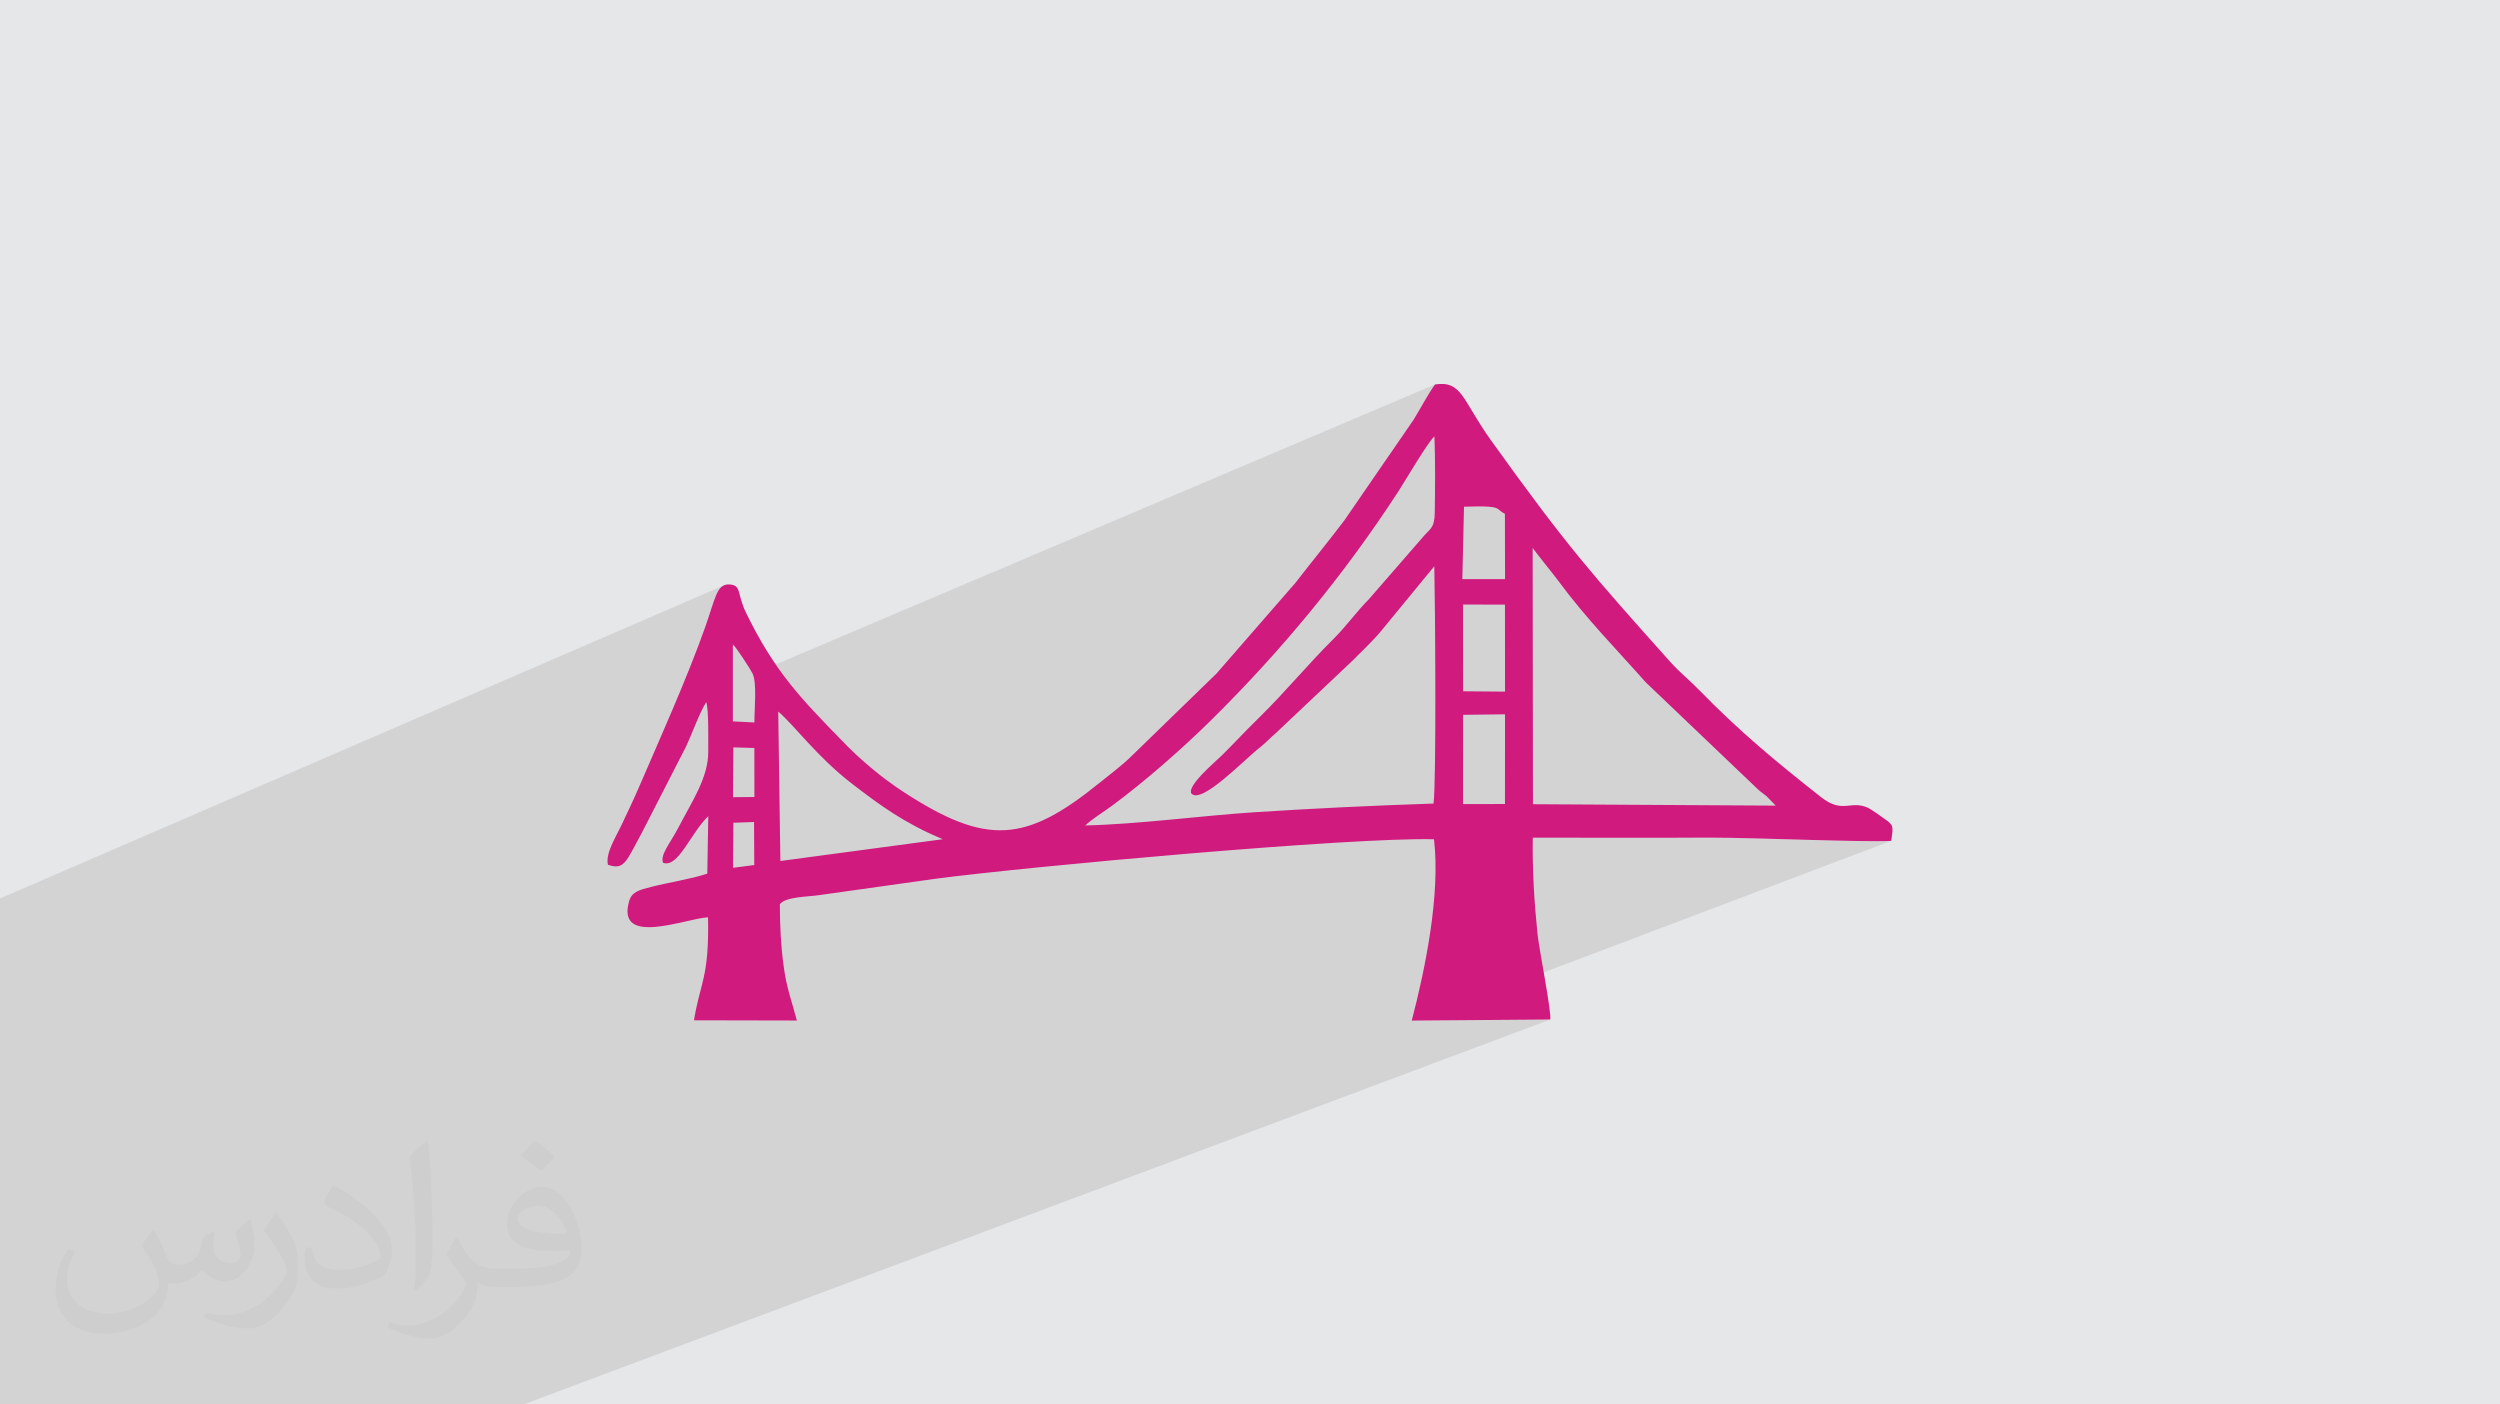
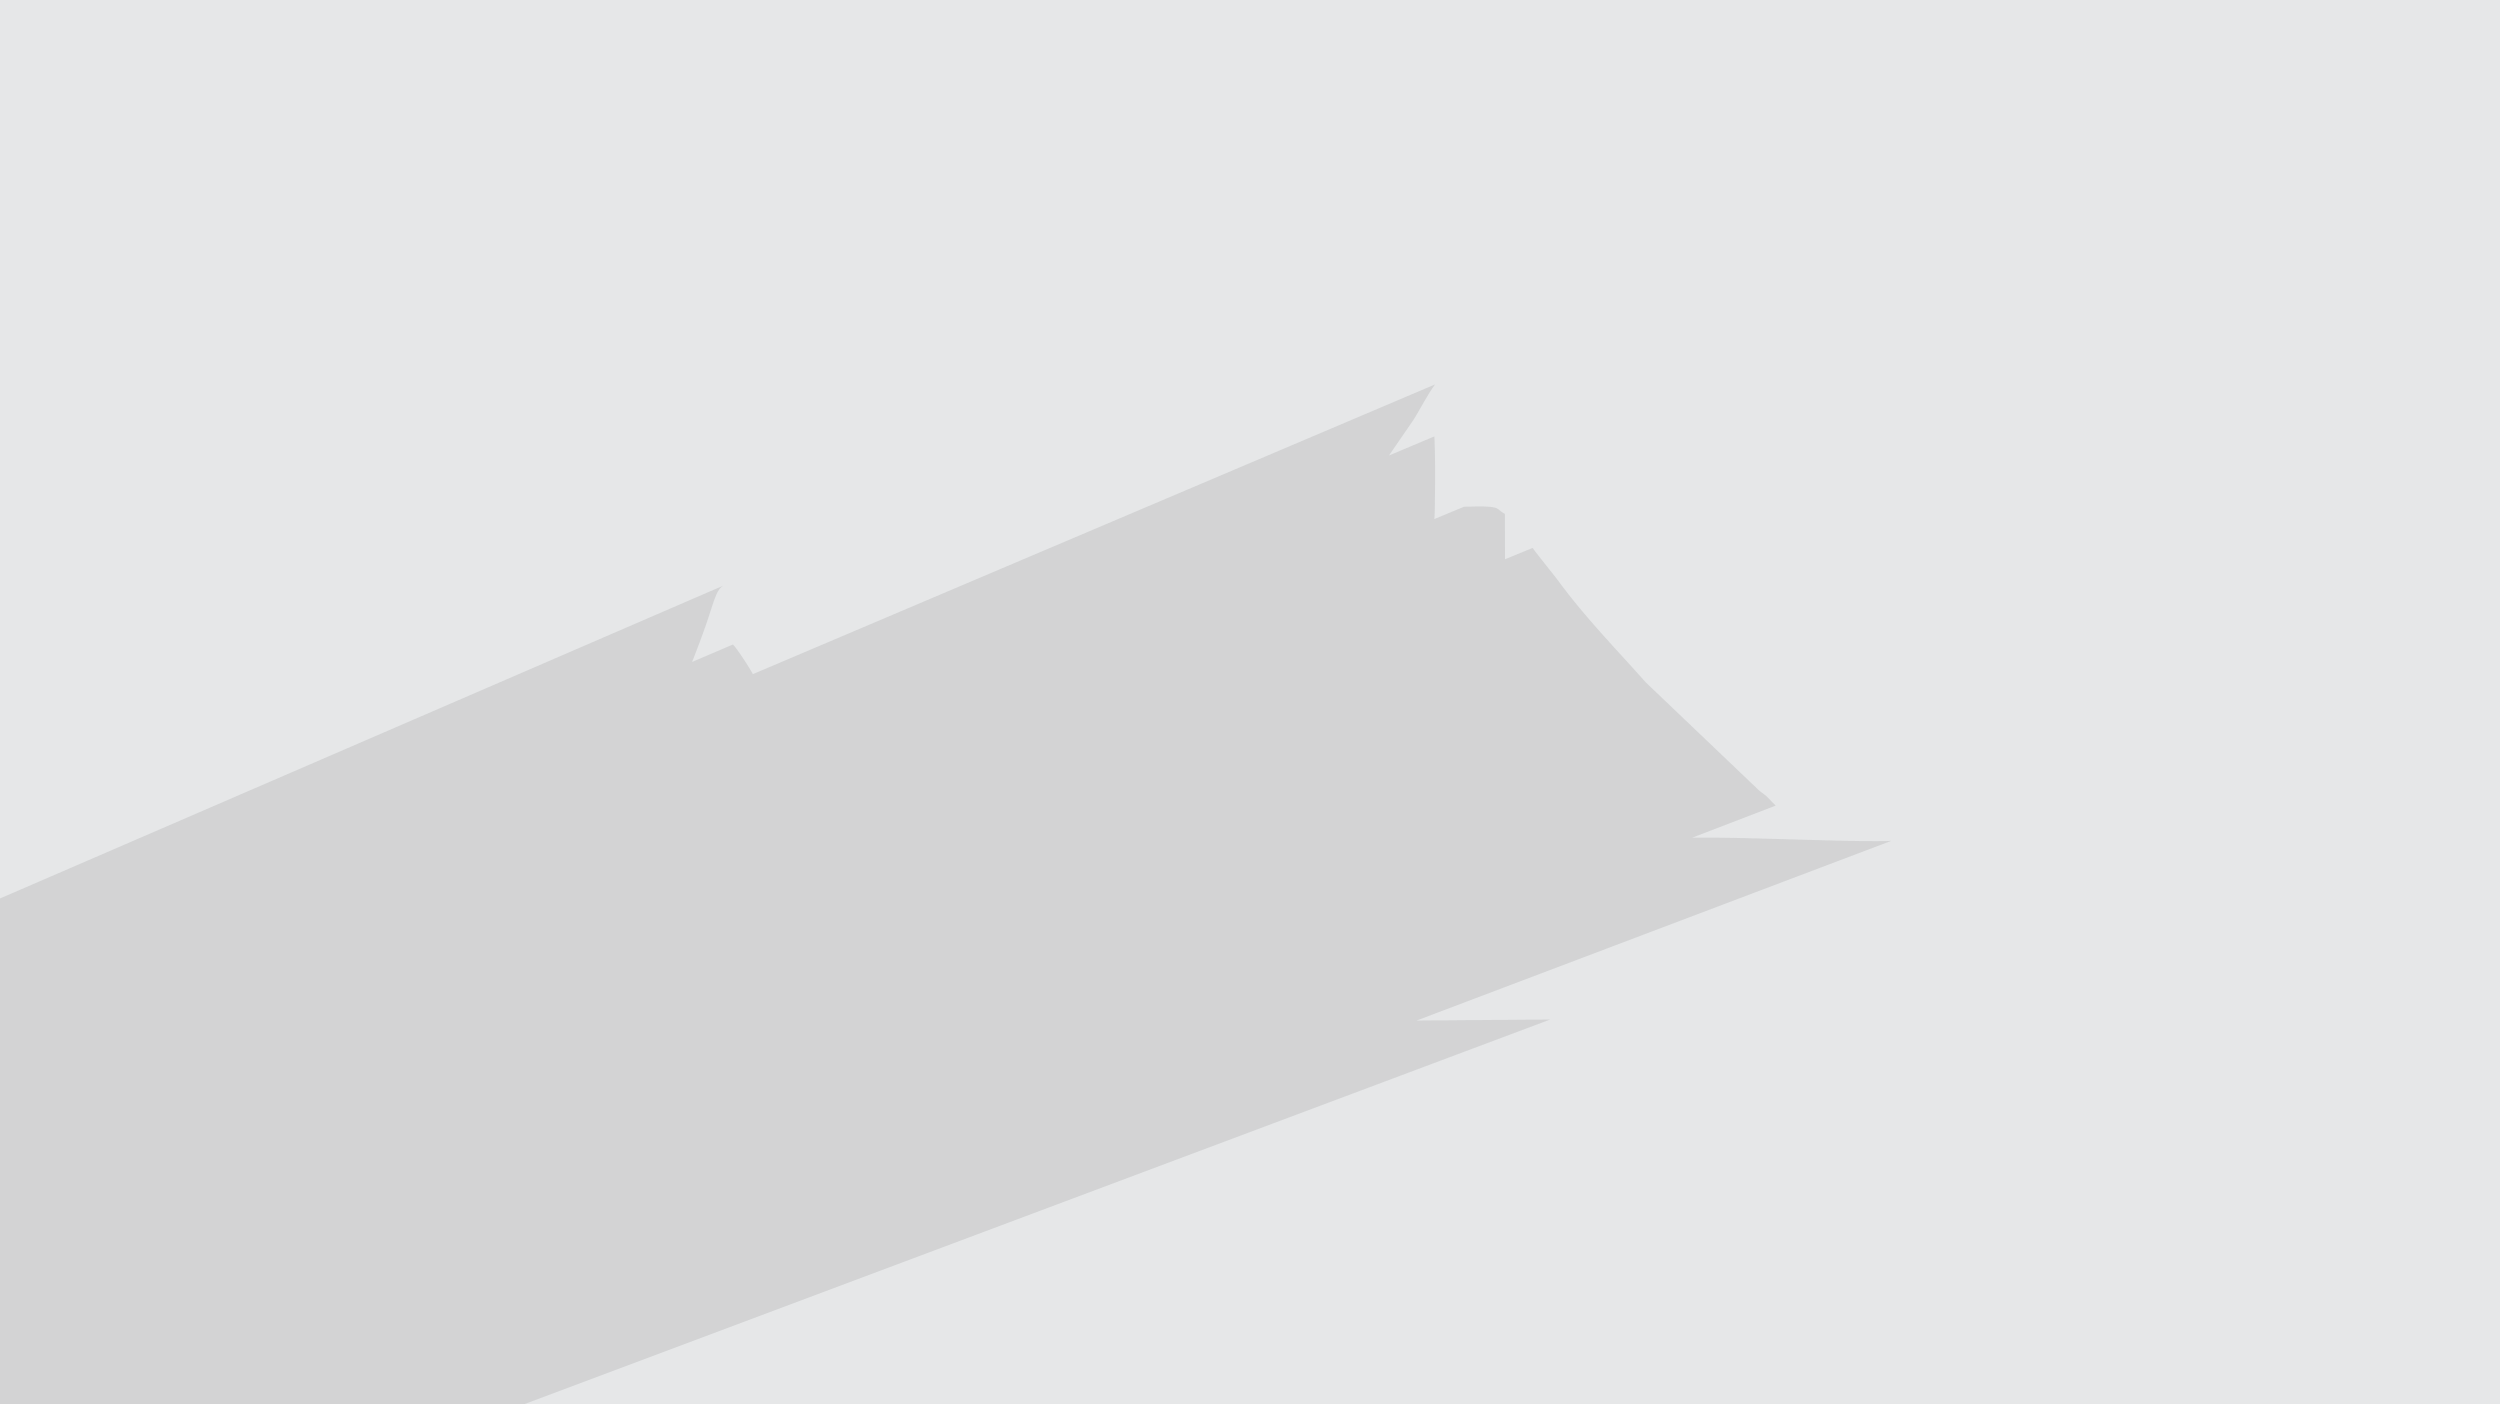
<svg xmlns="http://www.w3.org/2000/svg" xml:space="preserve" width="94.192mm" height="52.917mm" version="1.1" style="shape-rendering:geometricPrecision; text-rendering:geometricPrecision; image-rendering:optimizeQuality; fill-rule:evenodd; clip-rule:evenodd" viewBox="0 0 9404.92 5283.66">
  <defs>
    <style type="text/css">
   
    .fil3 {fill:#D11A7E}
    .fil0 {fill:#E6E7E8}
    .fil2 {fill:#373435;fill-opacity:0.031}
    .fil1 {fill:#2B2A29;fill-opacity:0.102}
   
  </style>
  </defs>
  <g id="Layer_x0020_1">
    <polygon class="fil0" points="-0,0 9404.92,0 9404.92,5283.66 -0,5283.66 " />
    <polygon class="fil1" points="-0,4226.75 -0,4222.54 -0,4212.43 -0,4201.4 -0,4191.04 -0,4176.48 -0,4176.31 -0,4173.27 -0,4170.41 -0,4081.02 -0,4068.45 -0,4002.81 -0,3969.38 -0,3968.02 -0,3947.83 -0,3912.85 -0,3912.44 -0,3909.28 -0,3827.27 -0,3768.04 -0,3738.9 -0,3736.66 -0,3603.63 -0,3501.78 -0,3379.96 2721.16,2203.03 2715,2207.18 2709.41,2212.66 2704.27,2219.49 2699.45,2227.67 2694.85,2237.18 2690.36,2248.05 2685.83,2260.25 2681.19,2273.81 2676.29,2288.72 2671.03,2304.97 2665.27,2322.58 2658.92,2341.55 2651.87,2361.86 2645.35,2380.06 2638.67,2398.36 2631.84,2416.77 2624.87,2435.28 2617.77,2453.87 2610.55,2472.56 2603.63,2490.23 2756.99,2424.65 2762.72,2430.43 2771.7,2442.07 2782.83,2457.76 2794.98,2475.71 2807.01,2494.11 2817.81,2511.19 2826.26,2525.13 2831.23,2534.14 2832.03,2536.18 5398.67,1446.16 5393.49,1453.38 5388.35,1460.89 5383.24,1468.66 5378.16,1476.65 5373.11,1484.85 5368.06,1493.21 5363.03,1501.71 5358.02,1510.3 5353.01,1518.98 5347.98,1527.7 5342.97,1536.42 5337.95,1545.13 5332.91,1553.8 5327.85,1562.37 5322.77,1570.83 5317.67,1579.16 5225.28,1713.55 5396.13,1641.63 5396.81,1658.83 5397.37,1676.32 5397.83,1694.06 5398.19,1712 5398.45,1730.11 5398.64,1748.34 5398.74,1766.68 5398.77,1785.05 5398.74,1803.43 5398.66,1821.77 5398.53,1840.05 5398.35,1858.22 5398.15,1876.23 5397.92,1894.05 5397.67,1911.64 5397.41,1928.95 5396.28,1949.22 5395.68,1952.72 5507.57,1906.3 5518.89,1906.08 5530.9,1905.79 5543.33,1905.52 5555.96,1905.31 5568.55,1905.23 5580.85,1905.37 5592.64,1905.76 5603.68,1906.51 5615.99,1908 5624.8,1909.93 5631.13,1912.33 5636.02,1915.27 5640.45,1918.79 5645.48,1922.91 5652.12,1927.7 5661.4,1933.2 5661.8,2103.86 5765.84,2061.23 5768.23,2064.74 5771.9,2069.77 5776.67,2076.09 5782.41,2083.53 5788.91,2091.86 5796.01,2100.91 5803.54,2110.45 5811.35,2120.32 5819.25,2130.28 5827.08,2140.15 5834.67,2149.74 5841.85,2158.82 5848.45,2167.22 5854.29,2174.72 5859.22,2181.13 5863.06,2186.24 5872.77,2199.3 5882.53,2212.23 5892.37,2225.03 5902.25,2237.71 5912.21,2250.28 5922.21,2262.73 5932.27,2275.09 5942.37,2287.35 5952.52,2299.51 5962.71,2311.58 5972.95,2323.58 5983.21,2335.5 5993.51,2347.35 6003.83,2359.14 6014.18,2370.87 6024.56,2382.54 6034.96,2394.18 6045.37,2405.77 6055.8,2417.32 6066.24,2428.84 6076.68,2440.35 6087.12,2451.83 6097.58,2463.29 6108.02,2474.75 6118.47,2486.22 6128.9,2497.69 6139.32,2509.16 6149.73,2520.65 6160.11,2532.18 6170.49,2543.72 6180.83,2555.29 6191.15,2566.9 6614.95,2971.2 6619.38,2975 6623.32,2978.2 6626.96,2981.01 6630.43,2983.61 6633.91,2986.21 6637.55,2988.96 6641.53,2992.09 6646,2995.77 6680.01,3030.7 6365.98,3151.35 6383.6,3151.34 6404.87,3151.32 6426.14,3151.31 6447.41,3151.29 6462.19,3151.33 6478.46,3151.47 6496.11,3151.7 6515.02,3152.02 6535.1,3152.41 6556.21,3152.87 6578.28,3153.39 6601.17,3153.96 6624.78,3154.57 6649,3155.22 6673.74,3155.9 6698.85,3156.61 6724.25,3157.32 6749.83,3158.05 6775.46,3158.77 6801.05,3159.48 6826.5,3160.18 6851.67,3160.84 6876.46,3161.47 6900.77,3162.07 6924.5,3162.62 6947.51,3163.11 6969.72,3163.54 6991.01,3163.9 7011.26,3164.18 7030.37,3164.37 7048.23,3164.46 7064.72,3164.46 7079.75,3164.34 7093.21,3164.1 7104.97,3163.74 7114.94,3163.25 5329.15,3839.25 5831.95,3835.34 1969.13,5283.66 1513.42,5283.66 1496.97,5283.66 888.54,5283.66 815.89,5283.66 705.11,5283.66 621.08,5283.66 279.64,5283.66 -0,5283.66 -0,5268.51 -0,5243.47 -0,5147.61 -0,5028.02 -0,5022.97 -0,4943.15 -0,4888.74 -0,4882.01 -0,4867.21 -0,4801.62 -0,4786.75 -0,4724.14 -0,4697.57 -0,4672.87 -0,4622.31 -0,4618.84 -0,4616.28 -0,4597 -0,4587.4 -0,4576.44 -0,4575.65 -0,4570.02 -0,4535.74 -0,4518.22 -0,4490.43 -0,4455.01 -0,4423.84 -0,4417.42 -0,4410.45 -0,4379.4 -0,4370.65 -0,4362.96 -0,4349.81 -0,4339.66 -0,4285.31 -0,4275.98 -0,4272.66 -0,4271.78 -0,4264.57 -0,4238.17 -0,4236.9 " />
-     <path class="fil2" d="M578.49 4627.69c17.95,27.21 29.6,53.36 40.96,82.43 8.45,16.91 12.93,48.09 52.57,48.09 11.61,0 28.28,-3.42 43.06,-11.61 16.63,-8.73 29.32,-21.94 35.94,-42l15.85 -53.36 38.57 -19.02 2.64 2.64c-5.27,20.09 -6.59,39.36 -6.59,54.43 0,44.63 38.57,61.56 69.22,61.56 17.95,0 34.09,-8.73 34.09,-25.11 0,-21.13 -8.98,-57.06 -20.62,-89.29 17.95,-17.95 35.94,-35.94 56.53,-50.47l3.17 1.6c8.98,38.04 14,75.56 14,100.66 0,24.57 -10.83,51.79 -19.81,69.49 -18.49,34.87 -51.25,62.62 -90.87,62.62 -30.1,0 -63.65,-15.07 -86.66,-43.06l-1.32 0c-21.66,26.96 -55.22,51.25 -108.86,51.25l-16.63 0c-2.64,35.41 -10.29,60.49 -21.94,82.95 -31.95,62.34 -126.81,106.47 -216.1,106.47 -124.17,0 -186.51,-71.59 -186.51,-166.96 0,-58.91 19.27,-113.6 48.88,-152.42l24.29 10.04c-18.49,35.41 -30.91,68.68 -30.91,101.45 0,89.29 72.66,131.83 156.4,131.83 77.68,0 173.83,-49.41 191.28,-106.72 -6.59,-62.62 -30.1,-91.93 -66.04,-148.99 10.83,-19.02 24.83,-38.04 42.28,-58.38l3.17 0 0 0 0 0 -0.02 -0.09zm1432.13 -336.04c26.15,16.39 51.79,35.66 76.87,57.85 -14,19.81 -31.45,37.79 -53.11,53.64 -25.11,-20.34 -50.19,-37.79 -75.84,-56.27 17.42,-19.55 34.62,-38.29 52.04,-55.22l0 0 0 0 0 0 0 0 0 0 0.03 0zm13.47 244.11c-42.28,0 -76.87,27.75 -76.87,48.34 0,44.13 84.53,57.85 185.72,57.31 -12.68,-51.79 -57.06,-105.68 -108.86,-105.68l0.01 0.03zm-94.86 236.19c54.96,0 103.04,-1.6 139.74,-10.83 40.96,-10.29 75.56,-30.91 75.56,-45.17 0,-3.7 0,-8.19 -1.32,-11.89 -22.98,2.11 -49.41,2.11 -72.38,2.11 -74.49,0 -131.55,-16.91 -154.02,-58.66 -5.55,-11.61 -9.51,-24.57 -9.51,-39.36 0,-40.43 17.42,-79.79 48.09,-107 25.61,-22.45 53.89,-36.44 82.67,-36.44 52.04,0 93.51,41.75 122.57,107.54 15.85,35.94 26.68,77.4 26.68,129.72 0,34.87 -9.51,64.19 -31.17,85.85 -40.43,39.11 -114.92,53.89 -229.04,53.89l-51.79 0 0 0 -13.47 0c-28.28,0 -48.62,-5.02 -64.72,-17.42l-2.64 0c0.79,6.59 1.32,12.93 1.32,19.02 0,25.61 -8.45,58.38 -25.61,84.53 -50.72,75.3 -105.68,108.04 -153.24,108.04 -48.09,0 -107,-18.49 -160.11,-42.54l9.51 -18.49c17.17,7.13 40.96,11.89 73.7,11.89 85.85,0 198.66,-82.43 212.66,-163 -3.17,-6.59 -8.98,-15.32 -17.17,-24.57 -25.11,-29.85 -40.96,-54.68 -55.75,-80.83 12.68,-25.11 24.29,-45.17 35.13,-63.4l4.49 -0.53c36.72,74.77 69.99,117.55 144.23,117.55l11.61 0 0 0 53.89 0 0 0 0 0 0 0 0 0 0 0 0.09 0.01zm-371.98 79c6.34,-34.34 6.87,-72.91 6.87,-108.86l0 -53.36c0,-99.6 -12.68,-244.36 -22.98,-338.68 17.95,-19.27 43.06,-42 62.87,-57.31l5.81 1.6c13.47,118.62 16.63,256 16.63,383.06 0,33.3 -1.32,65.79 -4.49,89.55 -1.85,30.1 -19.27,52.83 -56.53,87.7l-8.19 -3.7zm-382.8 -157.19c1.85,46.77 24.83,83.49 105.15,83.49 49.93,0 92.19,-12.93 138.96,-35.13 8.45,-3.7 12.93,-8.73 12.93,-12.93 0,-29.32 -22.45,-68.15 -60.23,-103.55 -36.72,-33.3 -85.34,-62.62 -130.76,-82.18 -15.6,-6.59 -20.62,-13.47 -20.62,-20.09 0,-13.47 17.95,-41.75 32.77,-62.09l5.02 -0.53c52.04,27.21 110.17,67.64 153.24,112.53 39.11,41.47 63.4,83.49 63.4,129.19 0,33.81 -10.29,65.51 -26.96,95.11 -57.06,28.79 -117.83,50.72 -178.06,50.72 -73.17,0 -123.1,-34.34 -123.1,-114.92 0,-8.73 0,-22.19 3.17,-39.64l25.11 0 0 0 0 0 0 0 0 0 0 0 -0.02 0zm-132.37 -132.9l45.45 73.45c16.63,27.21 32.23,56.81 32.23,103.55l0 59.7c0,48.34 -30.91,100.13 -80.83,151.38 -39.11,34.62 -73.7,49.41 -105.68,49.41 -47.55,0 -101.98,-14.79 -164.85,-41.75l7.13 -18.49c19.81,5.27 42.79,9.77 71.06,9.77 90.36,-0.53 182.8,-66.57 225.08,-147.15 5.02,-9.26 6.87,-17.95 6.87,-24.04 0,-9.26 -5.02,-19.55 -8.98,-28.79 -22.98,-43.31 -48.62,-82.95 -76.87,-119.68 14.79,-23.25 29.6,-45.7 45.7,-67.9l3.7 0.53 0 0 0 0 0 0 0 0 0 0 -0.02 0.01z" />
-     <path class="fil3" d="M2758.92 3095.15l77.77 -2.8 0.87 161.94 -80 10.35 1.36 -169.5zm168.77 -418.36c63.07,54.41 146.15,170.53 277.83,271.8 106.4,81.84 196.4,147.97 341.14,208.5l-610.88 81.92 -8.1 -562.22zm2838.14 -615.57c9.02,14.37 79.93,101.53 97.22,125.01 103.11,140.04 218.19,256.55 328.08,380.66l423.8 404.3c12.6,11.06 18.33,13.85 31.05,24.57l34.01 34.93 -913.12 -5.28 -1.05 -964.19zm-261.75 627.91l157.76 -1.93 -0.2 337.45 -157.7 0.33 0.14 -335.85zm-2745.31 122.48l79.09 2.31 0.14 184.34 -80.57 0.72 1.34 -187.37zm-1.79 -386.97c9.92,6.03 66.63,93.63 74.25,109.49 16.92,35.25 6.58,133.72 6.76,183.77l-81.03 -4.11 0.02 -289.15zm2746.96 -150.41l157.69 0.22 0.24 327.43 -157.64 -1.35 -0.16 -11.17 -0.13 -315.13zm3.62 -367.93c29.09,-0.44 67.91,-2.3 96.1,0.21 38.41,3.42 28.58,11.04 57.72,26.69l0.58 245.39 -160.73 0.15 6.32 -272.44zm-1424.73 1198.96c25.13,-24.32 68.63,-50.53 99.47,-73.33 125.82,-92.95 266.37,-216.44 376.07,-324.84 261.88,-258.74 498.31,-544.6 702.32,-858.63 26.41,-40.65 109.81,-183.64 135.43,-206.84 3.93,90.88 2.68,195.77 1.28,287.32 -0.93,61.48 -18.82,59.38 -48.21,95.69l-200.02 230.11c-42.92,42.94 -87.38,103.95 -131.3,147.53 -99.18,98.38 -180.04,197.94 -278.58,294.72 -63.24,62.12 -92.03,94.45 -142.27,144.3 -23.31,23.13 -133.9,115.29 -114.75,144.23 38.9,40.78 198.99,-128.41 259.08,-175.12 23.34,-18.15 36.15,-34.48 58.57,-52.82l286.7 -270.79c32.86,-33.53 79.67,-76.97 109.43,-113.54l199.73 -243.13c3.27,133.66 8.18,813.96 -3,892.78 -226.84,7.55 -445.23,17.85 -671.67,32.52 -202.5,13.12 -438.26,45.22 -638.28,49.84zm-1795.68 147.86c62.32,21.79 68.49,-12.84 126.58,-118.64l167.32 -326.42c21.14,-44.63 51.16,-128.66 75.8,-166.68 9.88,26.52 7.31,147.9 7.51,187.06 0.48,96.65 -61.74,187.41 -112.52,285.25 -29.88,57.56 -69.38,101.84 -57.41,132.13 56.95,20.24 101.6,-108.58 170.1,-175.71l-3.72 216.41c-62.76,21 -144.49,32.62 -212.7,50.4 -42.49,11.08 -71.16,17.47 -81.35,53.09 -49.44,172.84 212.29,65.31 296.85,60.78 4.89,227.67 -30.22,246.08 -52.83,387.48l386.99 0.83c-18.13,-70.83 -37.89,-117.53 -49.6,-203.8 -10.62,-78.13 -14.2,-153.15 -14.38,-233.68 21.27,-28.53 105.98,-28 144.32,-33.73l438.45 -61.7c347.95,-46.22 1569.1,-157.24 1878.15,-148.93 24.42,208.02 -32.91,487.86 -83.69,682.12l520.94 -4.04c6.11,-23.1 -42.28,-266.75 -47.93,-322.25 -12.22,-119.99 -19.5,-237.2 -17.75,-361.85 226.82,0.43 454.3,0.22 681.14,0.05 149.34,-0.11 571.21,17.96 667.53,11.96 6.92,-54.67 11.1,-58.1 -26.83,-83.77 -14.45,-9.78 -48.33,-35.2 -61.91,-41.16 -65.81,-28.9 -93.75,24.53 -175.68,-39.83 -169.2,-132.95 -307.79,-248.16 -457.8,-402.18 -36.55,-37.54 -73.68,-66.74 -108.88,-106.09 -302.73,-338.49 -390.21,-437.47 -673.32,-831.78 -110.52,-153.94 -109.06,-227.15 -211.86,-212.28 -27.71,37.68 -53.7,89.05 -81,133l-259.52 377.49c-61.23,80.97 -123.65,156.98 -185.38,236.66l-296.48 340.62 -323.05 313.83c-31.08,30.6 -78.38,66.15 -117.4,97.72 -276.64,223.86 -423.01,238.39 -737.56,33.17 -41.71,-27.21 -86.72,-60.76 -123.2,-91.81 -44.57,-37.94 -66.61,-58.52 -106.98,-99.95 -156,-160.11 -254.11,-260.85 -361.77,-482.29 -34.83,-71.62 -15.72,-103.21 -62.13,-105.98 -48.27,-2.88 -52.54,51.26 -92.33,163.23 -68.74,193.42 -165.29,407.65 -246.92,596.82 -21.81,50.54 -44.28,97.41 -67.81,147.21 -19.23,40.7 -60.68,105.73 -49.98,147.24z" />
  </g>
</svg>